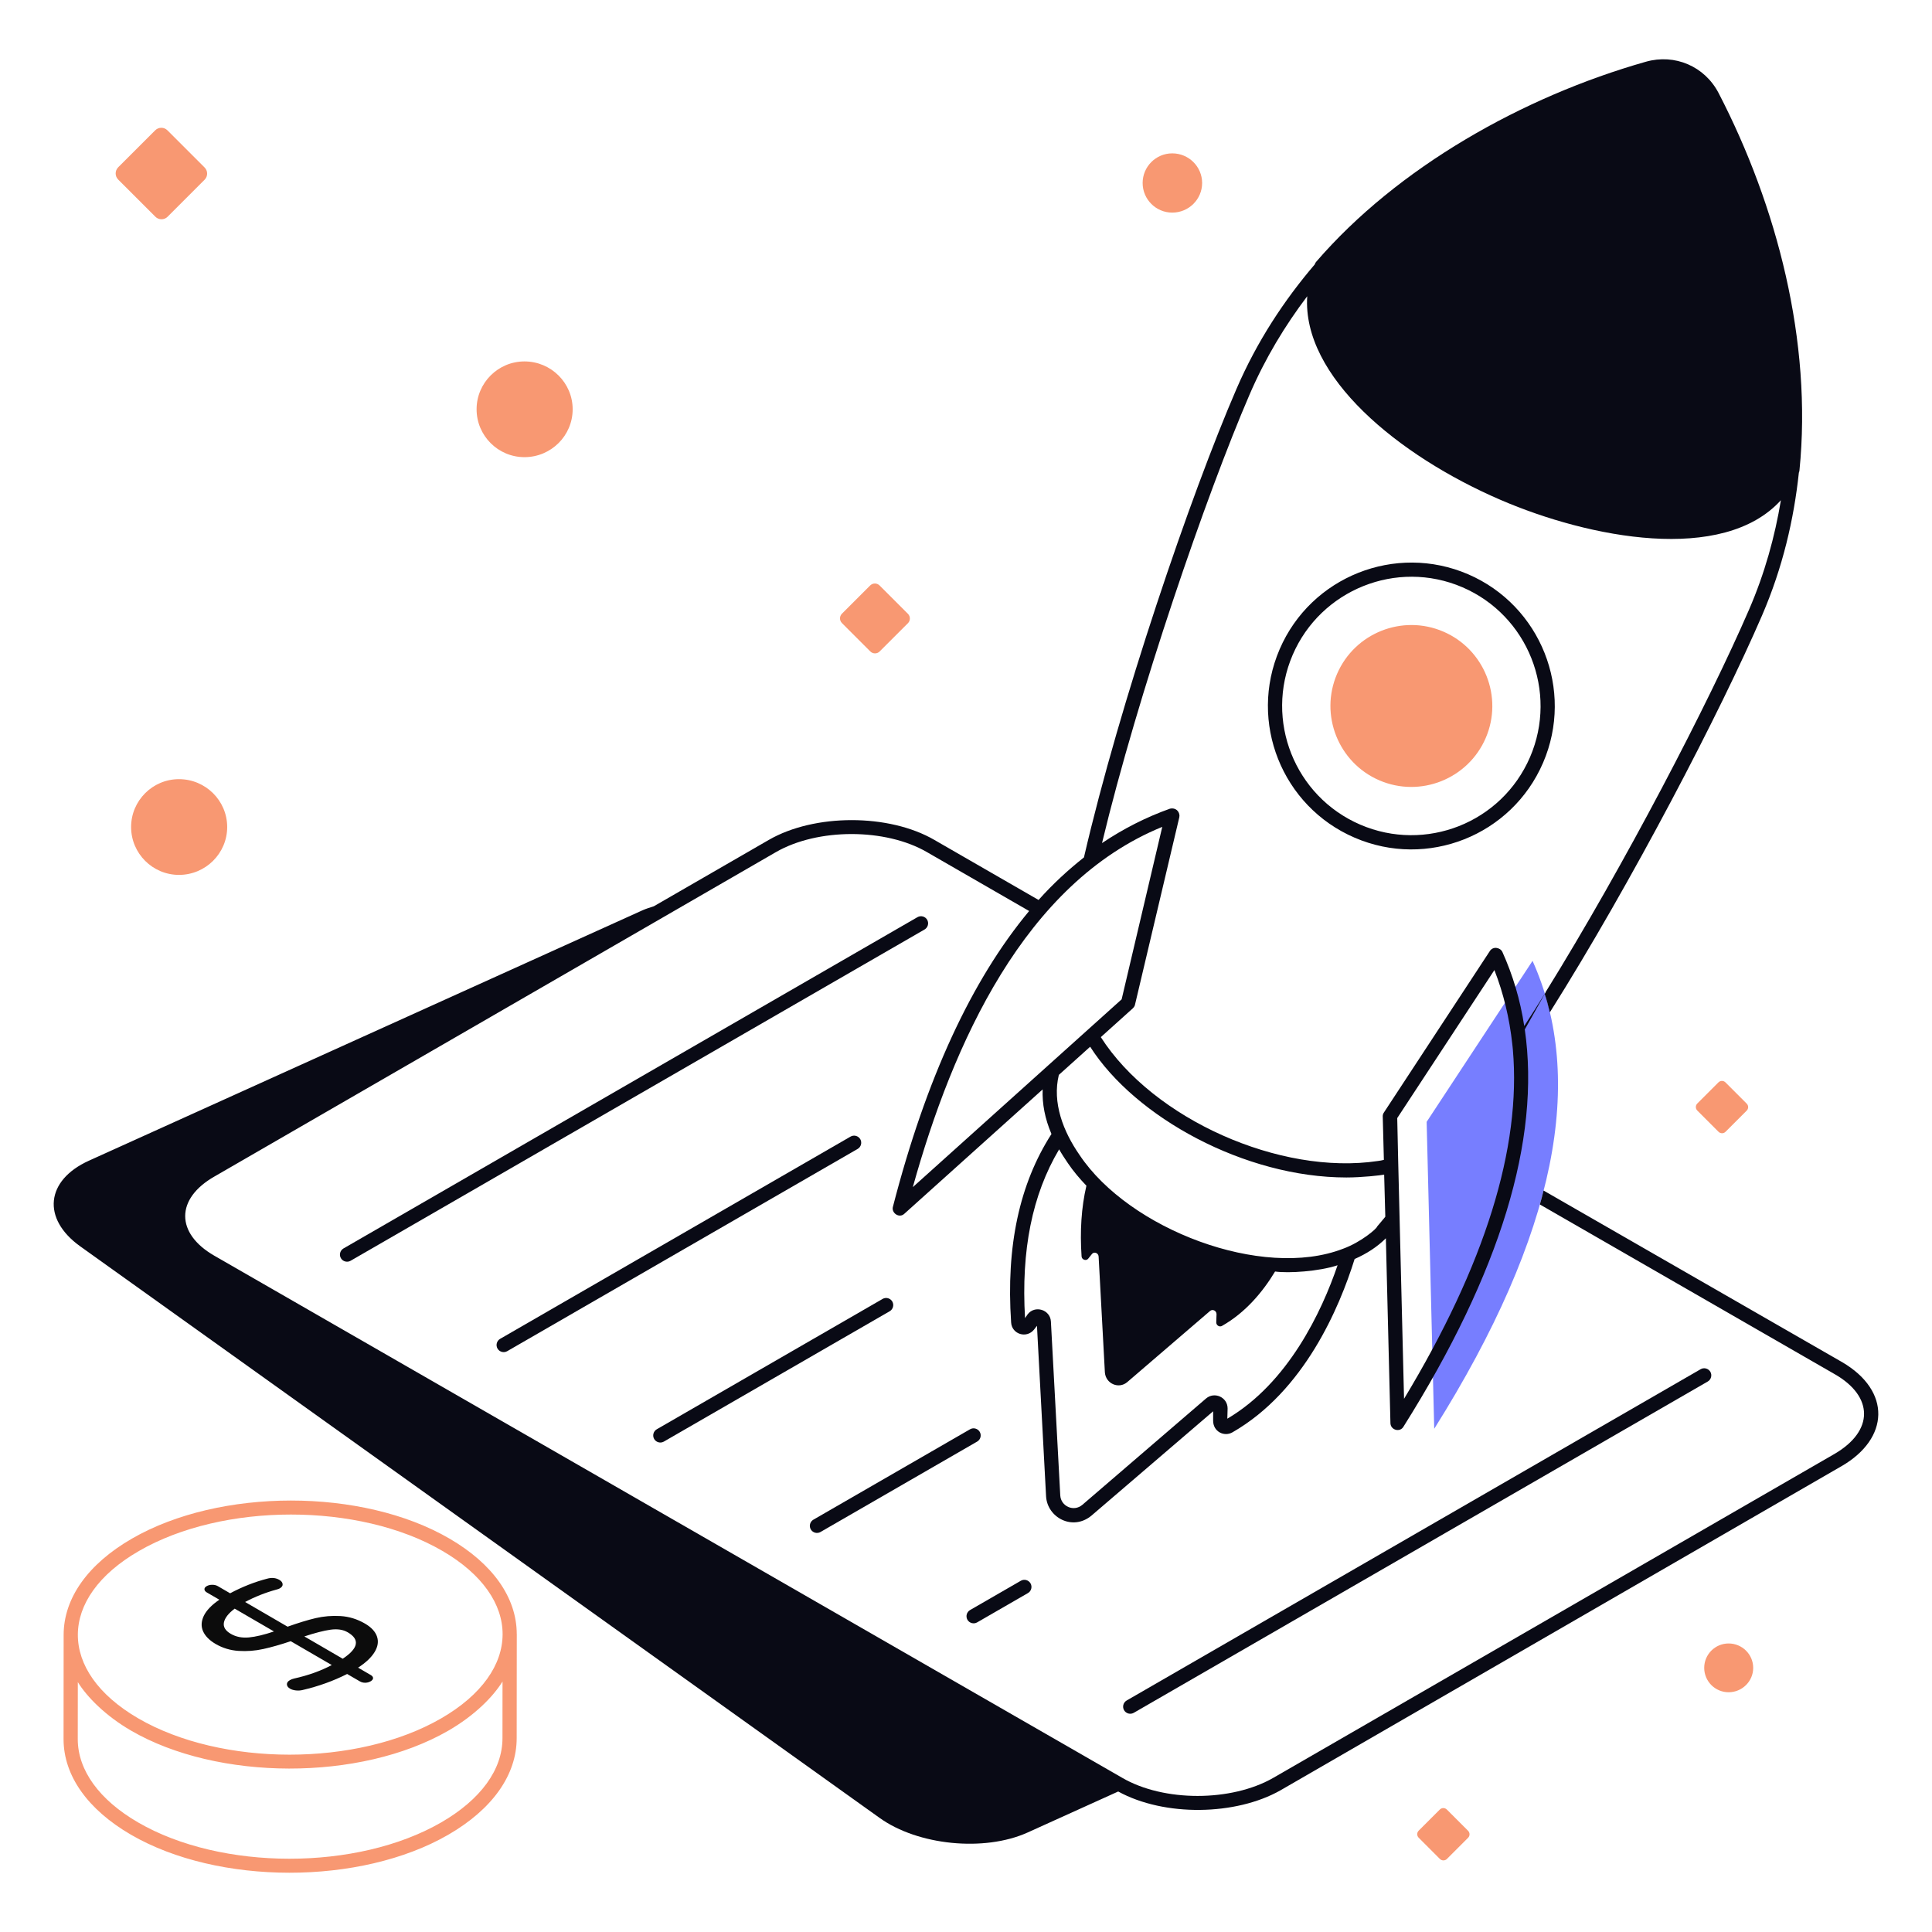
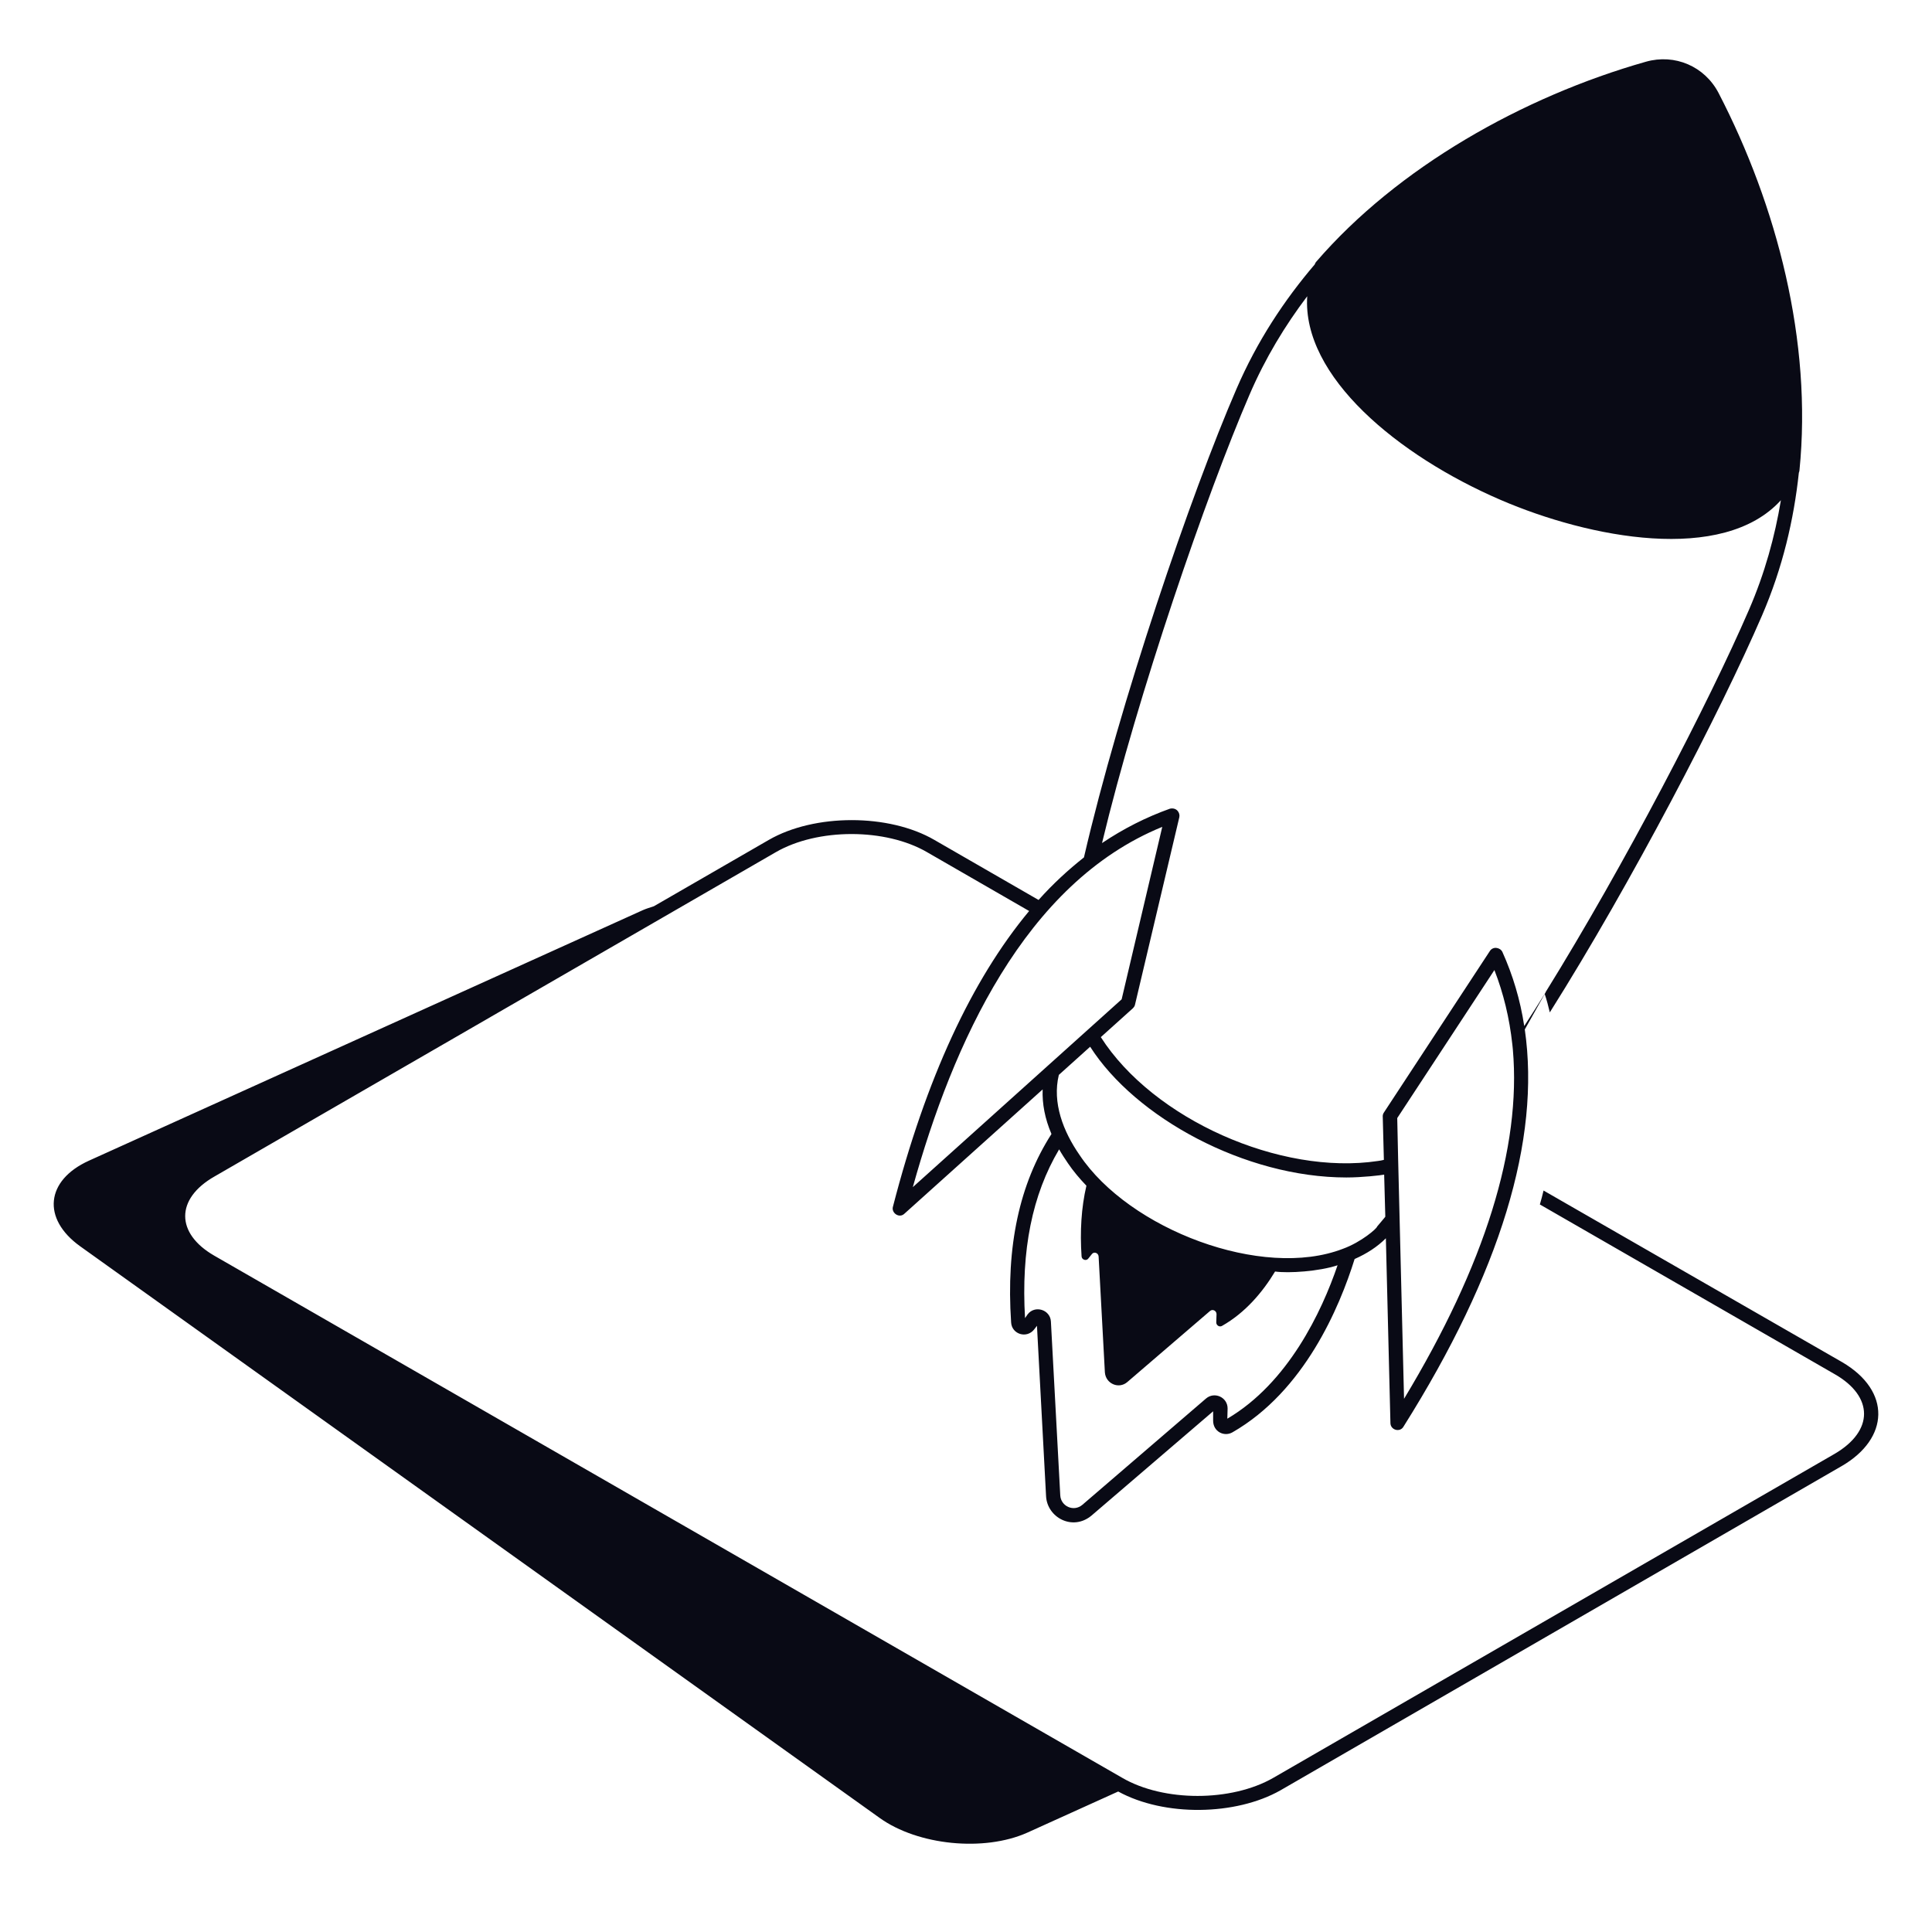
<svg xmlns="http://www.w3.org/2000/svg" width="164" height="164" viewBox="0 0 164 164" fill="none">
-   <path d="M130.092 81.563C134.587 91.588 132.194 104.655 121.746 121.284L121.103 95.229L130.092 81.563Z" fill="#777EFF" />
  <path d="M156.374 115.628L131.026 101.06C130.93 101.446 130.833 101.856 130.713 102.242L155.771 116.665C159.026 118.539 159.093 121.455 155.723 123.418L108.091 150.911C104.521 152.962 98.781 152.962 95.259 150.911L18.18 106.584C14.918 104.704 14.867 101.761 18.228 99.855L65.86 72.336C69.406 70.286 75.169 70.286 78.692 72.336L87.36 77.332C82.482 83.192 78.603 91.559 75.797 102.435C75.644 102.949 76.331 103.466 76.786 103.014L88.507 92.475C88.459 93.704 88.7 94.959 89.255 96.261C86.53 100.506 85.396 105.787 85.83 112.251C85.882 113.252 87.139 113.66 87.784 112.854L88.024 112.541L88.797 127.011C88.895 128.82 91.053 129.988 92.654 128.651L102.978 119.8V120.596C102.978 121.523 103.908 121.99 104.618 121.585C110.719 118.087 113.71 110.973 114.988 106.873C116.026 106.415 116.918 105.836 117.641 105.112L118.028 120.789C118.028 121.393 118.84 121.62 119.137 121.102C127.36 108.03 130.786 96.743 129.434 87.386C130.012 86.367 130.568 85.372 131.125 84.377C131.293 84.882 131.436 85.41 131.557 85.939C138.503 74.917 146.051 60.398 149.572 52.246C151.327 48.178 152.274 44.099 152.698 40.126L152.701 40.119C152.725 40.063 152.741 40.004 152.748 39.943C153.847 28.992 150.846 17.475 145.883 7.894C144.701 5.627 142.169 4.542 139.709 5.241C129.25 8.211 118.623 14.222 111.725 22.224C111.685 22.269 111.652 22.323 111.628 22.38C111.62 22.4 111.617 22.42 111.608 22.44C109.016 25.475 106.707 28.961 104.955 33.025C101.084 41.972 95.047 59.664 92.012 72.782C90.671 73.843 89.38 75.027 88.16 76.394L79.318 71.299C75.459 69.056 69.14 69.056 65.257 71.299L55.507 76.927C55.192 77.032 54.869 77.127 54.574 77.256L7.544 98.528C3.879 100.192 3.541 103.448 6.797 105.787L74.663 154.312C77.919 156.651 83.539 157.206 87.204 155.566L94.919 152.074C98.853 154.229 104.915 154.118 108.694 151.973L156.326 124.454C160.382 122.109 160.559 118.078 156.374 115.628ZM104.183 120.427L104.207 119.559C104.207 118.604 103.089 118.103 102.375 118.714L91.883 127.734C91.142 128.369 90.053 127.861 90.002 126.939L89.207 112.179C89.154 111.167 87.841 110.761 87.228 111.576L87.011 111.889C86.675 106.125 87.614 101.422 89.906 97.563C90.123 97.949 90.389 98.359 90.654 98.745C91.112 99.42 91.642 100.047 92.221 100.65C91.787 102.507 91.666 104.533 91.811 106.656C91.835 106.945 92.221 107.066 92.39 106.824L92.679 106.463C92.848 106.221 93.234 106.342 93.257 106.656L93.789 116.496C93.86 117.46 94.971 117.943 95.694 117.316L102.713 111.286C102.929 111.093 103.267 111.262 103.267 111.552L103.243 112.251C103.243 112.516 103.532 112.685 103.749 112.541C105.703 111.431 107.175 109.694 108.236 107.934C109.37 108.096 111.971 107.927 113.541 107.403C112.19 111.359 109.345 117.388 104.183 120.427ZM117.521 103.376L116.893 104.123C116.893 104.27 115.552 105.44 113.999 106.004C107.147 108.656 95.853 104.353 91.642 98.046C90.25 96.042 89.307 93.6 89.881 91.244L92.539 88.853C96.376 94.864 105.691 99.951 114.289 99.951C115.639 99.951 117.209 99.767 117.496 99.71L117.593 103.279C117.568 103.303 117.545 103.352 117.521 103.376ZM119.184 118.739C119.178 118.487 118.671 97.947 118.678 98.19L118.606 94.91L126.854 82.345C127.625 84.323 128.133 86.421 128.374 88.64C128.398 88.784 128.398 88.929 128.421 89.098C129.145 97.419 126.058 107.355 119.184 118.739ZM106.065 33.507C107.404 30.395 109.085 27.632 110.965 25.147C110.526 31.951 118.661 38.68 127.39 42.439C134.911 45.679 146.244 47.882 151.174 42.461C150.664 45.538 149.807 48.661 148.463 51.764C145.063 59.626 137.9 73.422 131.196 84.226V84.251C130.593 85.215 129.99 86.18 129.387 87.096C129.049 84.878 128.421 82.779 127.53 80.802C127.433 80.609 127.24 80.488 127.022 80.464C126.806 80.44 126.589 80.536 126.469 80.729L117.496 94.404C117.425 94.501 117.375 94.621 117.375 94.741L117.472 98.456C117.303 98.504 117.135 98.528 116.965 98.552C108.673 99.797 97.891 94.995 93.444 88.038L96.152 85.601C96.249 85.504 96.322 85.408 96.345 85.287L100.108 69.37C100.19 68.997 99.883 68.52 99.312 68.646C97.286 69.37 95.381 70.335 93.547 71.565C96.591 58.884 102.412 41.971 106.065 33.507ZM98.66 70.19L95.212 84.829C81.714 96.966 90.764 88.83 77.486 100.771C80.876 88.608 86.974 74.952 98.66 70.19Z" fill="#090A15" />
-   <path d="M78.704 78.076C78.535 77.784 78.16 77.692 77.88 77.855L29.157 105.976C28.87 106.144 28.771 106.513 28.936 106.801C29.106 107.091 29.475 107.186 29.76 107.022L78.483 78.901C78.77 78.733 78.869 78.364 78.704 78.076ZM43.056 114.696L72.805 97.526C73.092 97.359 73.191 96.989 73.026 96.701C72.854 96.409 72.482 96.318 72.202 96.48L42.453 113.65C42.165 113.817 42.066 114.187 42.231 114.474C42.401 114.765 42.77 114.86 43.056 114.696ZM56.353 122.371L75.523 111.306C75.81 111.139 75.909 110.769 75.744 110.482C75.574 110.19 75.2 110.096 74.92 110.261L55.75 121.326C55.463 121.493 55.364 121.863 55.529 122.15C55.699 122.441 56.068 122.535 56.353 122.371ZM69.649 130.045L82.946 122.371C83.234 122.204 83.333 121.837 83.168 121.547C82.996 121.255 82.626 121.161 82.343 121.326L69.046 128.999C68.758 129.166 68.659 129.534 68.824 129.823C68.994 130.114 69.363 130.209 69.649 130.045ZM82.946 137.718L87.256 135.231C87.544 135.064 87.643 134.696 87.478 134.407C87.306 134.114 86.936 134.02 86.653 134.185L82.343 136.672C82.056 136.84 81.957 137.207 82.122 137.497C82.292 137.787 82.661 137.882 82.946 137.718ZM95.417 145.172C95.587 145.463 95.956 145.558 96.242 145.394L144.964 117.272C145.252 117.105 145.351 116.735 145.186 116.448C145.016 116.158 144.642 116.062 144.362 116.226L95.639 144.348C95.351 144.515 95.252 144.885 95.417 145.172ZM114.989 71.107C121.145 73.763 128.318 70.938 130.986 64.746C133.643 58.58 130.788 51.403 124.622 48.746C118.456 46.094 111.28 48.947 108.625 55.11C105.959 61.298 108.826 68.456 114.989 71.107ZM109.732 55.586C112.105 50.078 118.546 47.441 124.146 49.853C129.7 52.246 132.272 58.714 129.879 64.27C127.467 69.864 120.995 72.382 115.465 70C109.9 67.6 107.337 61.147 109.732 55.586Z" fill="#090A15" />
-   <path d="M117.087 66.24C120.566 67.739 124.617 66.126 126.117 62.647C127.616 59.167 126.005 55.116 122.525 53.617C119.045 52.117 114.995 53.728 113.496 57.208C111.996 60.688 113.607 64.741 117.087 66.24ZM11.129 70.203C11.129 72.442 12.952 74.266 15.193 74.266C17.449 74.266 19.285 72.442 19.285 70.203C19.285 67.963 17.449 66.14 15.193 66.14C12.952 66.14 11.129 67.963 11.129 70.203ZM13.189 18.396C13.325 18.536 13.513 18.612 13.708 18.612C13.905 18.612 14.091 18.536 14.229 18.396L17.367 15.257C17.654 14.971 17.654 14.503 17.367 14.216L14.213 11.063C14.074 10.924 13.891 10.847 13.694 10.847C13.497 10.847 13.314 10.924 13.173 11.063L10.033 14.2C9.747 14.489 9.747 14.956 10.033 15.242L13.189 18.396ZM99.509 18.048C100.907 18.048 102.044 16.92 102.044 15.533C102.044 14.146 100.907 13.018 99.509 13.018C98.123 13.018 96.994 14.146 96.994 15.533C96.994 16.92 98.123 18.048 99.509 18.048ZM146.734 139.507C145.593 139.507 144.664 140.435 144.664 141.578C144.664 142.72 145.593 143.648 146.734 143.648C147.886 143.648 148.822 142.72 148.822 141.578C148.822 140.435 147.886 139.507 146.734 139.507ZM73.876 55.298C73.984 55.404 74.126 55.463 74.275 55.463C74.425 55.463 74.567 55.405 74.672 55.298L77.072 52.9C77.291 52.681 77.291 52.325 77.072 52.105L74.662 49.696C74.555 49.59 74.414 49.531 74.264 49.531C74.114 49.531 73.974 49.59 73.867 49.697L71.469 52.094C71.25 52.313 71.25 52.669 71.469 52.889L73.876 55.298ZM146.168 91.755C146.056 91.755 145.951 91.799 145.871 91.879L144.076 93.674C143.912 93.838 143.912 94.104 144.076 94.269L145.878 96.073C145.959 96.151 146.064 96.196 146.177 96.196C146.289 96.196 146.396 96.152 146.474 96.073L148.27 94.277C148.435 94.114 148.435 93.846 148.27 93.682L146.466 91.878C146.386 91.799 146.281 91.755 146.168 91.755ZM38.154 130.605C30.747 126.295 18.653 126.3 11.194 130.61C7.463 132.765 5.407 135.664 5.402 138.775C5.402 138.783 5.405 138.791 5.405 138.799L5.402 138.804L5.395 147.641C5.402 150.724 7.433 153.599 11.111 155.738C18.511 160.039 30.591 160.05 38.044 155.75C41.803 153.578 43.866 150.66 43.859 147.532L43.868 138.747C43.868 138.731 43.868 138.712 43.868 138.695L43.865 138.688C43.853 135.61 41.827 132.74 38.154 130.605ZM11.797 131.656C18.921 127.536 30.474 127.534 37.547 131.646C44.371 135.613 44.402 141.848 37.448 145.867C30.335 149.977 18.799 149.972 11.729 145.862C4.883 141.877 4.898 135.637 11.797 131.656ZM42.657 142.737L42.653 147.535C42.66 150.213 40.809 152.761 37.441 154.704C30.326 158.811 18.787 158.804 11.719 154.697C8.424 152.782 6.608 150.274 6.601 147.638L6.606 142.786C7.379 144.044 8.949 145.641 11.121 146.903C18.454 151.167 30.567 151.232 38.051 146.913C40.254 145.643 41.834 144.064 42.657 142.737ZM44.519 38.806C46.777 38.806 48.611 36.983 48.611 34.743C48.611 32.503 46.777 30.68 44.519 30.68C42.279 30.68 40.456 32.503 40.456 34.743C40.456 36.983 42.279 38.806 44.519 38.806ZM122.816 153.604C122.736 153.525 122.63 153.481 122.518 153.481C122.406 153.481 122.3 153.525 122.22 153.605L120.425 155.4C120.261 155.564 120.261 155.83 120.425 155.995L122.227 157.799C122.308 157.878 122.414 157.922 122.526 157.922C122.638 157.922 122.745 157.879 122.824 157.799L124.62 156.003C124.784 155.84 124.784 155.572 124.62 155.408L122.816 153.604Z" fill="#F89872" />
-   <path d="M18.309 139.553C18.905 139.899 19.555 140.094 20.258 140.139C20.962 140.183 21.658 140.13 22.342 139.98C23.027 139.83 23.805 139.609 24.679 139.315L28.163 141.34C27.218 141.84 26.152 142.221 24.965 142.484C24.833 142.514 24.716 142.558 24.614 142.617C24.431 142.722 24.344 142.846 24.355 142.987C24.363 143.128 24.455 143.248 24.627 143.348C24.758 143.424 24.923 143.473 25.119 143.494C25.316 143.514 25.502 143.503 25.674 143.462C27.034 143.145 28.299 142.69 29.467 142.098L30.542 142.722C30.683 142.805 30.838 142.844 31.006 142.842C31.171 142.839 31.322 142.799 31.454 142.722C31.596 142.64 31.667 142.55 31.668 142.45C31.668 142.35 31.603 142.262 31.471 142.186L30.396 141.561C31.057 141.132 31.526 140.689 31.802 140.231C32.079 139.774 32.145 139.335 32 138.915C31.855 138.496 31.516 138.13 30.98 137.819C30.323 137.438 29.632 137.225 28.908 137.181C28.183 137.137 27.479 137.196 26.794 137.356C26.11 137.518 25.316 137.761 24.412 138.083L20.806 135.987C21.629 135.547 22.507 135.198 23.442 134.94C23.584 134.905 23.684 134.869 23.745 134.834C23.929 134.728 24.01 134.605 23.991 134.464C23.971 134.323 23.882 134.206 23.719 134.112C23.416 133.935 23.071 133.901 22.686 134.006C21.622 134.282 20.569 134.696 19.533 135.248L18.488 134.64C18.356 134.564 18.2 134.526 18.017 134.526C17.836 134.526 17.678 134.565 17.546 134.64C17.414 134.716 17.349 134.807 17.355 134.908C17.359 135.011 17.427 135.101 17.558 135.177L18.619 135.793C17.958 136.245 17.517 136.705 17.295 137.171C17.076 137.638 17.058 138.075 17.242 138.483C17.429 138.891 17.784 139.247 18.309 139.553ZM28.057 138.338C28.637 138.257 29.122 138.329 29.517 138.559C30.567 139.169 30.426 139.918 29.094 140.804L25.835 138.91C26.738 138.612 27.48 138.42 28.057 138.338ZM19.921 136.551L23.255 138.488C22.421 138.77 21.715 138.938 21.132 138.995C20.548 139.049 20.035 138.949 19.59 138.69C19.126 138.42 18.932 138.096 19.01 137.717C19.089 137.338 19.392 136.95 19.921 136.551Z" fill="#0C0C0C" />
</svg>